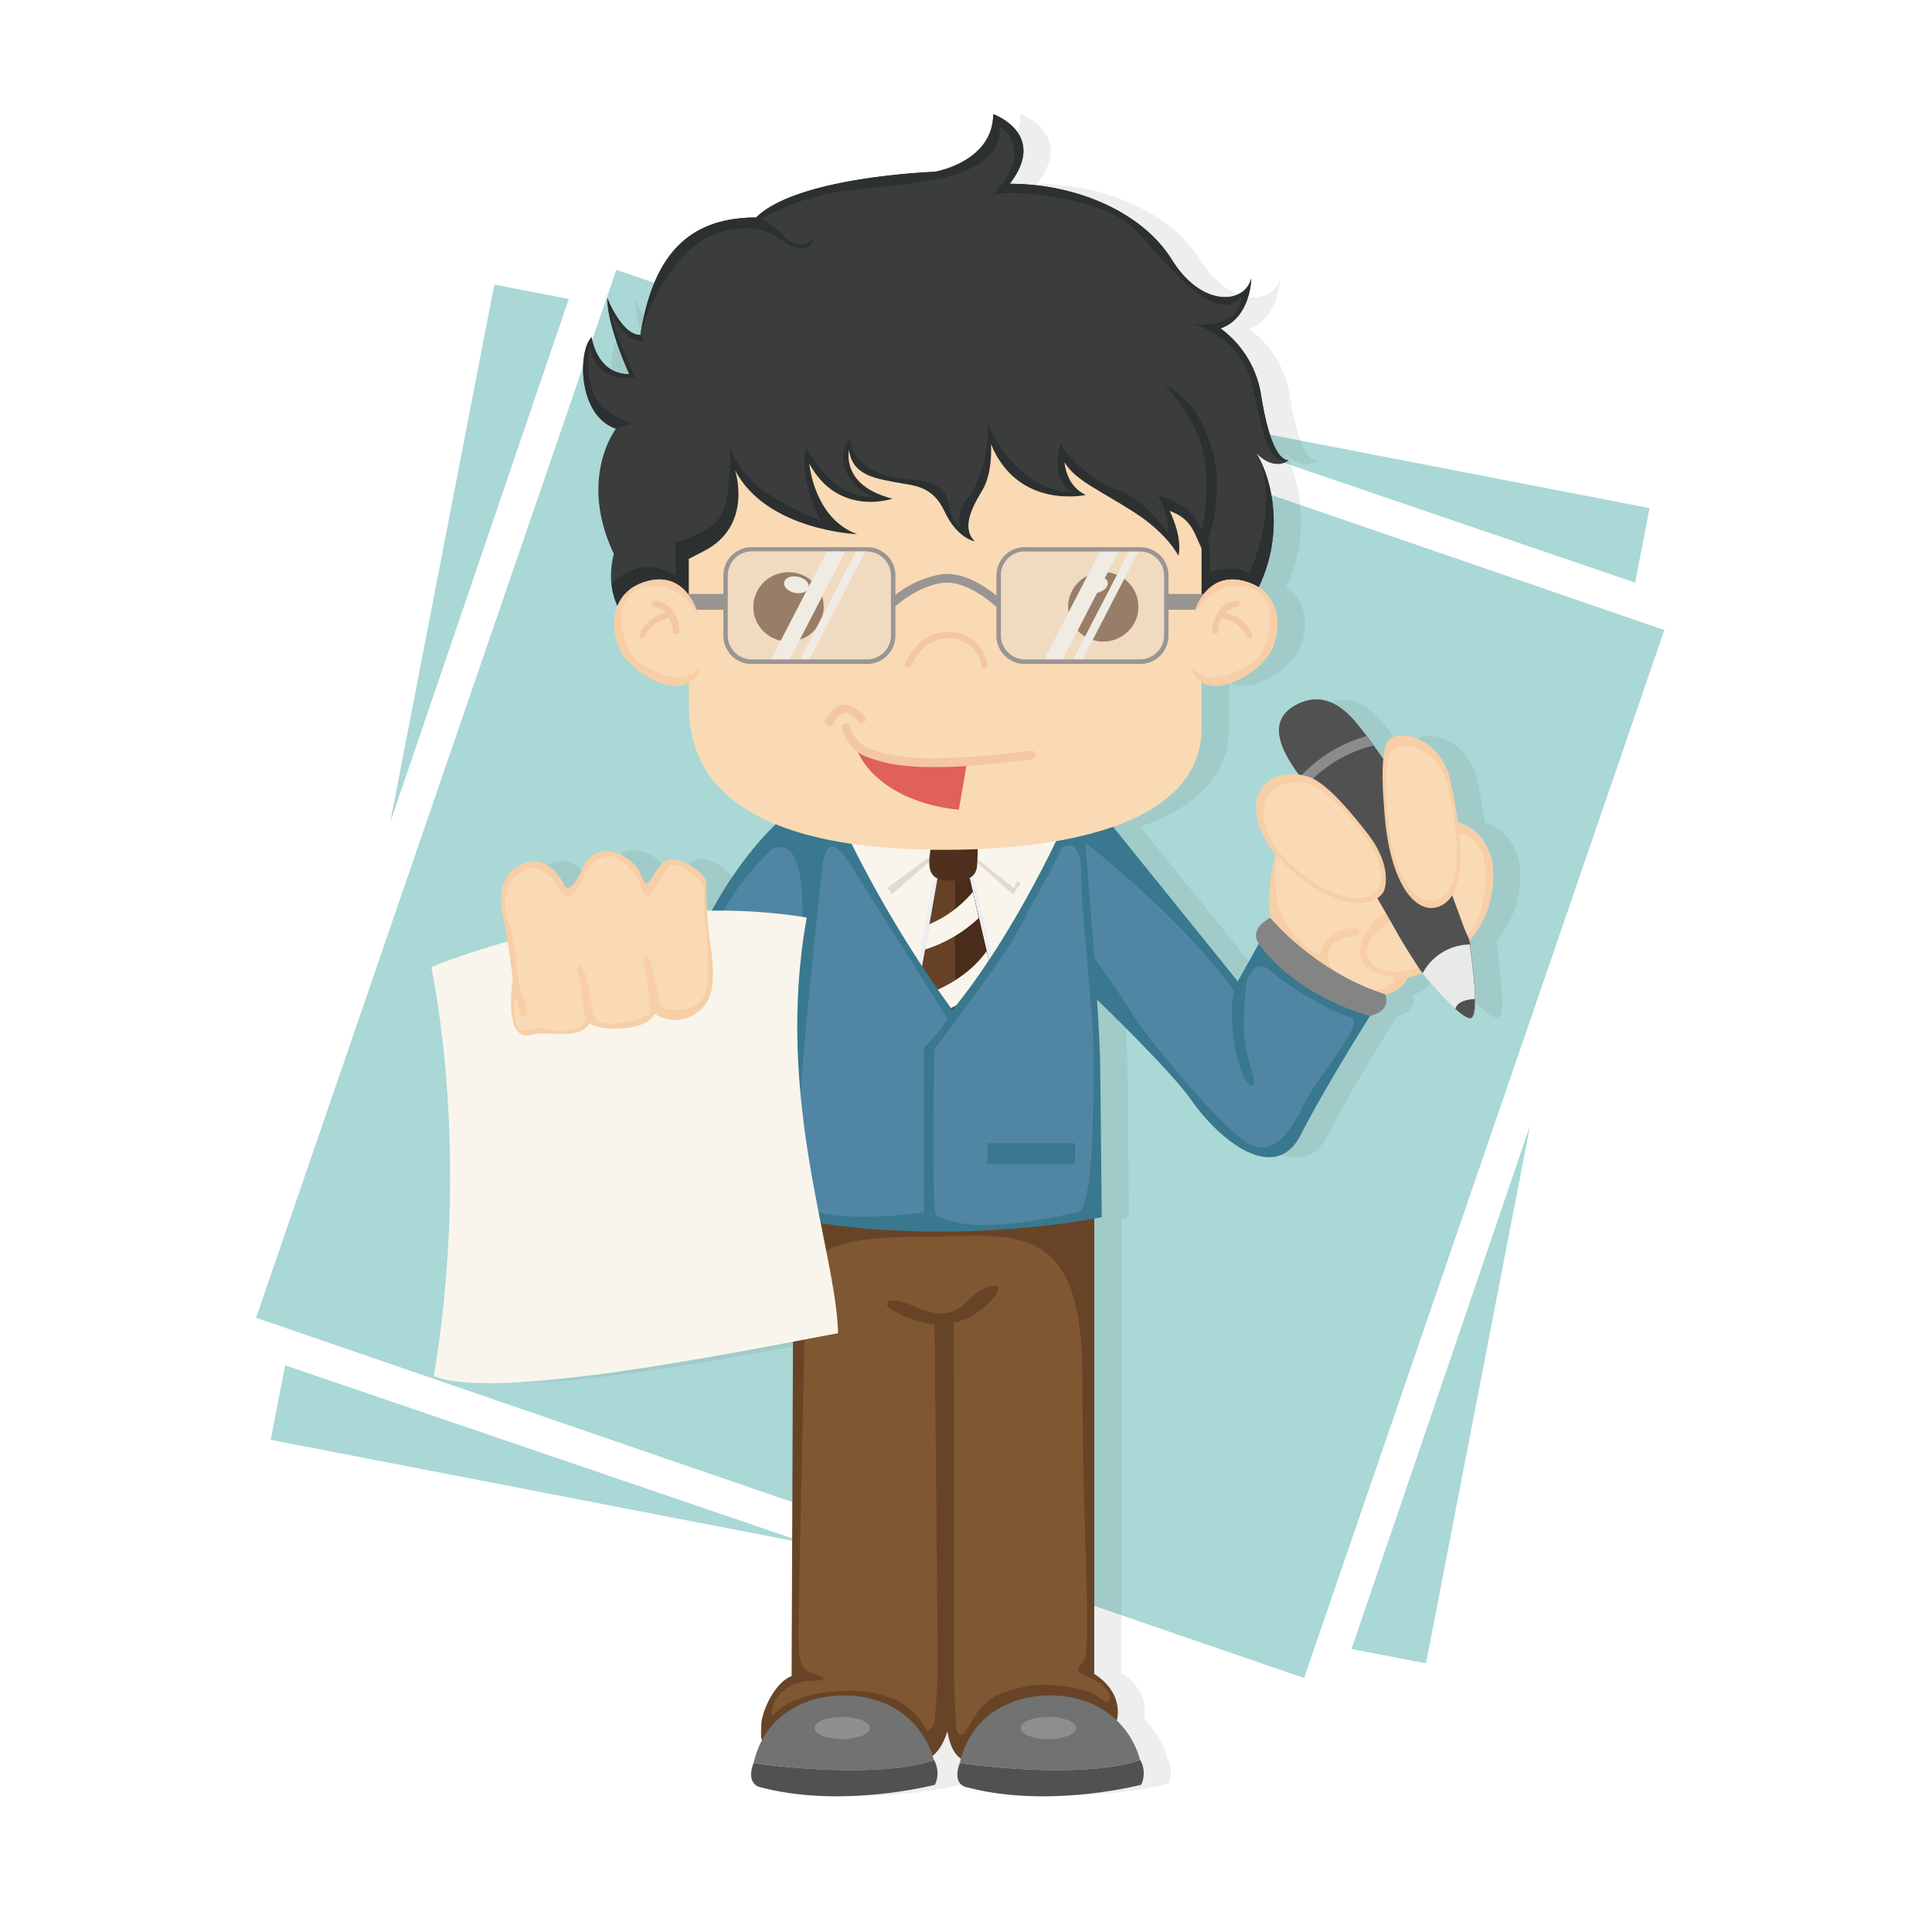
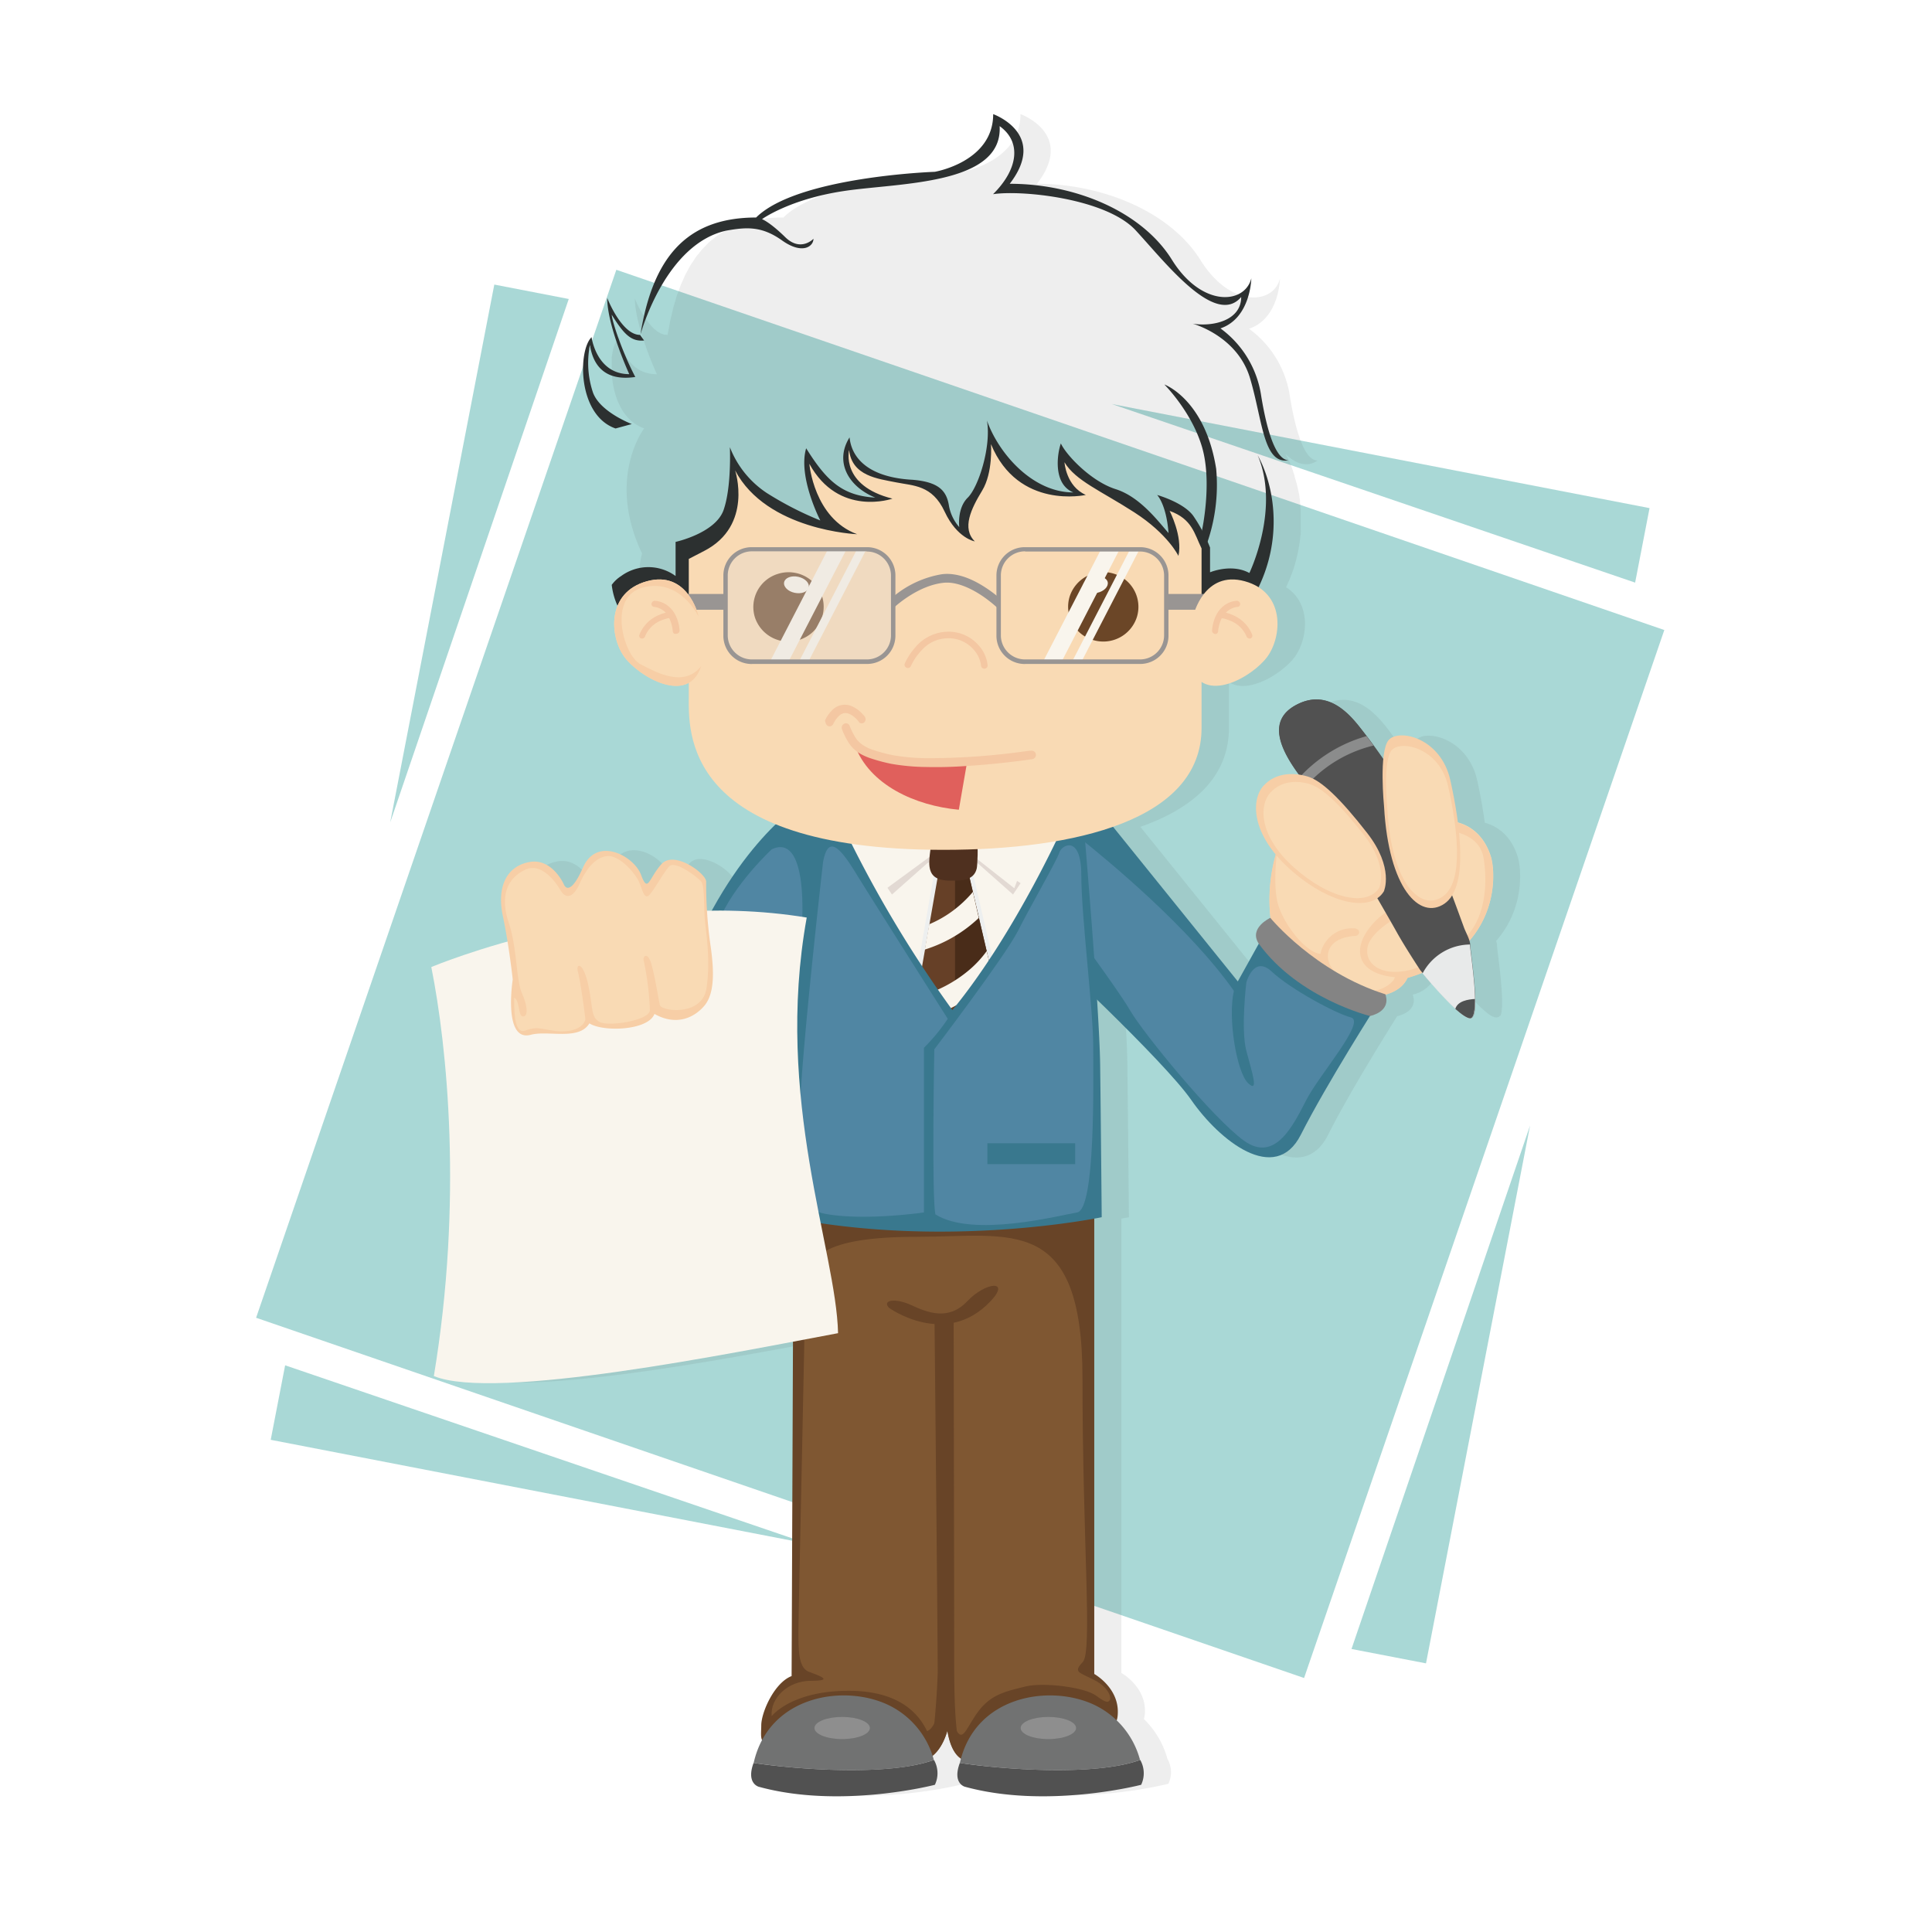
<svg xmlns="http://www.w3.org/2000/svg" id="Capa_1" data-name="Capa 1" viewBox="0 0 410 410">
  <title>p5h2</title>
  <polygon points="120.7 63.45 104.9 60.39 82.81 174.52 120.7 63.45" fill="#a9d8d6" />
  <polygon points="347 123.64 350.06 107.83 235.93 85.74 347 123.64" fill="#a9d8d6" />
  <polygon points="286.81 349.94 302.62 352.99 324.7 238.86 286.81 349.94" fill="#a9d8d6" />
  <polygon points="60.51 289.74 57.45 305.55 171.59 327.64 60.51 289.74" fill="#a9d8d6" />
  <rect x="86.17" y="89.1" width="235.17" height="235.17" transform="translate(78.27 -55.02) rotate(18.97)" fill="#a9d8d6" />
  <path d="M318.5,215.46l0-.08a3.79,3.79,0,0,0,.11-.39l0-.08q.05-.26.09-.56v0c0-.2,0-.41.06-.63v-.07c0-.48,0-1,0-1.57h0c-.07-4.16-1-10.16-1.08-11.52,0,0,0,0,0-.06h0a3.76,3.76,0,0,0-.17-.82c6-6.86,5.39-15.2,4.58-17.85-1.61-5.21-5.2-6.77-7-7.23-.4-3.13-1-6.24-1.59-8.95-2-9-10.88-11-13.07-8.58a7.89,7.89,0,0,0-1.18,4.07q-1-1.47-2.1-2.91h0l0,0-.55-.73-.89-1.19h0l-1-1.36c-2.42-3.13-7-8.72-13.58-5.43-6.13,3.07-4.38,8.63.2,14.88a8.13,8.13,0,0,0-7.46,2.43c-2.25,2.51-2.64,8.25,2.61,14.56q-.3,1.05-.52,2.08l0,.08q-.17.8-.3,1.57v.07a36.42,36.42,0,0,0-.46,4.46v0q0,.68,0,1.31v0c0,1.28.06,2.42.14,3.37v0q0,.22,0,.44h0s-4.68,2.16-2.44,5.5l-4.44,8L242,175.47c11.24-3.95,18.8-10.59,18.8-21v-9.71c4.16,2.7,11.47-1.94,14-5.39,2.69-3.72,3.61-11.27-1.88-14.75l.2-.42.25-.57c.12-.26.23-.52.34-.78s.15-.38.22-.57.2-.52.3-.78.13-.39.2-.58.17-.51.25-.76.12-.4.17-.6.15-.5.21-.74.1-.41.15-.61.12-.48.17-.72.08-.42.13-.62.09-.47.13-.7.07-.42.1-.63.07-.45.1-.67.05-.43.08-.65,0-.43.07-.64,0-.45.05-.67,0-.4,0-.6,0-.46,0-.69,0-.38,0-.56,0-.48,0-.72,0-.35,0-.52,0-.49,0-.73,0-.32,0-.48,0-.5-.06-.75,0-.29,0-.43-.06-.52-.09-.78,0-.25,0-.38-.08-.53-.12-.8l-.05-.33c0-.27-.1-.54-.15-.81l-.06-.29c-.06-.28-.12-.55-.19-.82l-.06-.24c-.07-.28-.14-.56-.22-.83l-.06-.2c-.08-.28-.17-.56-.26-.84l0-.16q-.14-.43-.29-.84l0-.12q-.16-.42-.32-.82l0-.09q-.17-.42-.35-.81l0-.06q-.18-.4-.38-.79l0,0q-.2-.39-.4-.75v0h0l-.19-.34c4,3.93,6.79,1.39,6.79,1.39-2.11,0-4.21-3.7-5.85-13.63a21.58,21.58,0,0,0-8.66-14.32c6.44-2.19,6.55-10.63,6.55-10.63-1.4,5.54-10.53,6.24-16.85-3.93S234.11,39,220.07,39c8.19-10.63-3.51-14.78-3.51-14.78,0,10.16-12.4,12.24-12.4,12.24s-29.14,1-37.91,9.7q-1.43,0-2.75.1c-.41,0-.79.1-1.18.14s-.93.09-1.38.17-.86.18-1.29.28-.74.14-1.09.24-.88.28-1.32.43-.6.18-.88.29c-.45.17-.86.38-1.29.58-.24.11-.5.21-.74.33-.41.21-.79.46-1.18.7-.22.14-.46.26-.68.41-.38.26-.73.55-1.09.84-.2.16-.42.3-.61.47-.36.31-.69.65-1,1-.17.17-.36.33-.52.51-.32.34-.61.72-.91,1.09-.16.2-.34.38-.49.59-.28.38-.54.8-.81,1.2-.15.22-.31.43-.45.66-.25.42-.48.86-.71,1.3-.13.25-.28.49-.41.74-.21.43-.4.89-.6,1.34-.13.3-.27.58-.39.88s-.33.91-.5,1.37-.26.67-.37,1-.28,1-.42,1.44-.23.74-.33,1.13-.23,1-.35,1.48-.2.83-.29,1.26-.18,1-.27,1.48-.18.91-.26,1.39h0v.07a3.06,3.06,0,0,1-.43-.05c-.1,0-.21,0-.31,0a3.68,3.68,0,0,1-.44-.16l-.27-.09c-.14-.07-.28-.16-.42-.24l-.26-.15c-.12-.08-.23-.18-.34-.27l-.31-.24-.23-.23c-.13-.12-.26-.24-.38-.37l-.09-.1a21.65,21.65,0,0,1-3.49-5.81l0-.11c0,6,4.68,16.17,4.68,16.17-7,0-8-7.85-8-7.85a4,4,0,0,0-.74,1.08h0a8.49,8.49,0,0,0-.57,1.54l0,.08c0,.17-.09.34-.13.52l0,.16c0,.16-.06.31-.09.47s0,.23-.05.35,0,.21,0,.32,0,.29,0,.44,0,.17,0,.26,0,.38,0,.57,0,.1,0,.14c0,.23,0,.46,0,.69v0c0,4.46,1.47,9.76,5.47,12.07h0q.32.19.67.34h0c.23.1.46.2.7.28h0l.06,0s-8.1,10.52-.47,26.56a17.68,17.68,0,0,0-.24,8l0,.23q.15.65.35,1.25l.06.16q.2.58.44,1.12l0,.09.1.21a12,12,0,0,0,1.43,10.76c2.44,3.37,9.49,7.89,13.69,5.55v2.85c0,5.07-.81,19.27,18.45,27.14a76.67,76.67,0,0,0-13.57,18.34l-1,0c-.17-2.9-.17-5.19-.17-6.18,0-1.72-6.78-6.73-9.49-3.72s-2.84,6.3-4.32,2.29-9.37-8.31-12.33-1.58-4.07,3.58-4.07,3.58-2.46-5.59-7.27-4.73-7,5.16-5.67,11.46c.39,1.8.72,3.66,1,5.42a151,151,0,0,0-16.18,5.42c3.37,16.85,6.72,49.65.54,86.8,11.31,4.69,51.33-2.57,76.2-7.28l-.31,71c-3.66,1.39-6.44,7.7-6.44,10.47,0,1.13-.18,2.43.18,3.13a19.12,19.12,0,0,0-1.76,4.81h0c-1.62,4.35,1,5,1,5,17.43,4.82,37.45-.4,37.45-.4a5.71,5.71,0,0,0-.2-5.28c-.08-.29-.18-.59-.28-.91l.07-.05.17-.16c.14-.13.28-.26.42-.41l.22-.25c.12-.14.23-.27.34-.42l.21-.3c.11-.16.21-.32.31-.49l.18-.32c.1-.19.2-.38.3-.58l.15-.32c.1-.23.2-.46.29-.7l.11-.27c.12-.34.24-.69.34-1.06.07.43.16.83.25,1.21l.07.29c.08.33.17.65.27.95l0,.1c.11.33.23.62.36.91l.08.17c.12.25.24.48.36.69l0,.07a6,6,0,0,0,.45.64l.05.06a4.78,4.78,0,0,0,.46.48l0,0a4.05,4.05,0,0,0,.44.34c-.08.3-.17.6-.24.92h0c-1.62,4.35,1,5,1,5,17.43,4.82,37.45-.4,37.45-.4a5.7,5.7,0,0,0-.2-5.28,18.75,18.75,0,0,0-5-8.46,5.68,5.68,0,0,0,.23-1.77c0-5.24-5-8-5-8V258.61c1-.19,1.59-.3,1.59-.3s-.16-19.85-.33-32.31c0-3.19-.3-8.17-.66-13.8,7.66,7.45,16.76,16.65,20,21.26,5.91,8.51,17.8,18.21,23.26,7.37,4.19-8.32,11.49-20.13,14.67-25.19h0s4.55-.83,3.29-4.57h0a6.81,6.81,0,0,0,4.64-3.55c1.1-.32,2.13-.69,3.1-1.07l.13.16h0c.63.75,1.75,2.06,3,3.47l.22.24.52.57.35.37.28.3.56.59.24.25.6.6.17.17.53.51.15.15.34.31h0l0,0,.24.21.16.14.58.49.11.09.29.22.07.05.17.12.06,0,.1.06.12.08.25.15.08,0,.05,0,.2.1.12.05.1,0,.07,0h0l.1,0a1,1,0,0,0,.25,0,.53.53,0,0,0,.25-.08l.06,0a.83.83,0,0,0,.17-.18l0,0A1.81,1.81,0,0,0,318.5,215.46Z" fill="#575756" opacity="0.1" />
  <path d="M277,161.54l0-.06Z" fill="#ffc639" />
  <path d="M276.61,161.06l.32.42Z" fill="#675217" />
  <path d="M277.32,162l-.33-.45.33.45Z" fill="#675217" />
  <polygon points="291.46 153.57 291.46 153.57 291.46 153.57 291.46 153.57" fill="#675217" />
  <path d="M229.68,167.37l33,40.9,6.22-11.18,23.38,16.06S281.52,230,276.06,240.8s-17.35,1.15-23.26-7.37-31.88-32.61-31.88-32.61Z" fill="#39788e" />
  <path d="M227.33,196.53l1.76-18.74c6,4.78,23.26,19,32.76,32.48-1.34,5.84.61,17.29,3,19.58s.84-2.31-.36-6.85,0-14.49,0-14.49,1.57-5.92,5.42-2.3,13.49,8.86,16.77,9.7-6.64,12.1-9.38,17.37-6.6,13.63-13.3,8.8S242.43,219,239.85,214.46C238.06,211.34,231.29,202,227.33,196.53Z" fill="#5086a3" />
  <path d="M308.39,174.35s5.79.37,8,7.42c1.2,3.88,1.86,20-17.7,25.73-1.79,4.15-8.26,4.08-8.26,4.08L270,197.39a35.11,35.11,0,0,1,2.87-21.55C278.22,165,298.11,156.62,308.39,174.35Z" fill="#f9dab4" />
  <path d="M271.12,180s-1,6.42-.12,11,6,11.16,9.22,11.43A6.81,6.81,0,0,1,286.9,197c2.09-.11,1.73,1.55.76,1.61-4,.22-5.81,2.12-5.85,4.15-.24,3.76,5.79,7,8.14,7.5s5.7-1.37,6.06-2.89c-7.49-.69-9.06-5.24-5.73-10a15.07,15.07,0,0,1,8.45-5.87l.13,2.35c-1.91.11-7.89,3.81-8.61,7s2,5.63,6.37,5.38,7.06-2.19,12.68-5.9,6.58-11.81,5.55-18.17-9.44-6-9.44-6l2.24-2.92c.24.37.48.76.71,1.16,0,0,5.79.37,8,7.42,1.2,3.88,1.86,20-17.7,25.73-1.79,4.15-8.26,4.08-8.26,4.08L270,197.39A35.34,35.34,0,0,1,271.12,180Z" fill="#f7cea6" />
  <path d="M297.86,167.71A129.46,129.46,0,0,0,289,154.86c-2.42-3.13-7-8.72-13.58-5.43s-4.09,9.45,1.24,16.24,18,29,19.78,32.2,4.95,8,4.95,8,8.45,10.33,10.69,10.21,0-13.5-.08-15.63c-.06-1.1-.93-2.55-1.31-3.59q-.71-1.94-1.42-3.88c-.95-2.57-1.91-5.13-2.92-7.67a135.07,135.07,0,0,0-6.54-14.29Q298.85,169.36,297.86,167.71Z" fill="#515151" />
  <path d="M275.94,164.79l.67.88c-5.33-6.79-7.81-13-1.24-16.24s11.15,2.31,13.58,5.43q1.27,1.64,2.51,3.31-.72-1-1.47-2A30.48,30.48,0,0,0,275.94,164.79Z" fill="#515151" />
  <path d="M276.61,165.67l-.67-.88A30.48,30.48,0,0,1,290,156.22q.74,1,1.47,2h0a27.8,27.8,0,0,0-14.15,8.42l-.33-.45,0-.06Z" fill="#8b8c8c" />
  <path d="M311.95,200.44s0,0,0,.06c.12,2.13,2.32,15.51.08,15.63-1.9.11-8.24-7.27-10.14-9.55A11.46,11.46,0,0,1,311.95,200.44Z" fill="#e8eaea" />
  <path d="M313,212c0,2.32-.19,4.06-1,4.11-.65,0-1.82-.81-3.16-2C309.31,212.41,311.62,212.07,313,212Z" fill="#4f5151" />
  <path d="M293.67,189.17s2.28-4.93-3.54-12.4-9.77-11.16-12.67-12-6.72-.9-9.34,2-2.73,10.2,5.63,17.69S290.92,193.67,293.67,189.17Z" fill="#f7cea6" />
  <path d="M292.69,188.4s2.06-4.43-3.2-11.15-8.85-10-11.47-10.83-6.09-.81-8.46,1.82-2.48,9.17,5.09,15.9S290.19,192.44,292.69,188.4Z" fill="#f9dab4" />
  <path d="M293.72,171.17s-1.17-11.71,1-14.15,11.07-.46,13.07,8.58,4,22.58-1.25,26.17S294.68,188.52,293.72,171.17Z" fill="#f7cea6" />
  <path d="M294.43,171.85s-1.06-10.49.94-12.68,10.12-.43,11.94,7.67,3.59,20.22-1.17,23.44S295.29,187.38,294.43,171.85Z" fill="#f9dab4" />
  <path d="M290.73,215.61s-15.16-3.72-23.59-15.33c-2.23-3.34,2.44-5.5,2.44-5.5S279,206.28,294,211C295.28,214.78,290.73,215.61,290.73,215.61Z" fill="#848484" />
  <path d="M169.69,170.69s-15.44,9.63-25.73,38.5c-8.09,22.72-8.09,30.42-8.09,30.42s23.1,5.64,38.94,9l10.69-73.67Z" fill="#39788e" />
  <path d="M163.79,180.22s-8.12,7.51-11.28,15.31c4.5,14.73,8.33,29.17,5.68,31.76s-2.21-10-9.13-16.75c-5,11-3.54,25.7,6.48,29.45S178.21,173.55,163.79,180.22Z" fill="#5086a3" />
  <path d="M168.4,255.77h63.82v99.47s5,2.77,5,8-3.39,2.47-12.76,0-14.17,3.08-14.17,6.46-7.47,8.16-9.22-2.46c-1.76,6.16-6.44,9.09-10.39,2.77a14.67,14.67,0,0,0-21.81-3.7c-8.4,6.37-7.32,2.62-7.32-.15s2.78-9.08,6.44-10.47Z" fill="#684427" />
  <path d="M198.26,365.73c1.37-2.93,2.93-2.06,4.43,1s2.1.66,4.32-2.7c2.86-4.31,5.92-5,10.78-6.17,3.81-.87,12.42.19,14.84,2s2.58,1.26,2.84,1c.42-.44,0-2.67-3.28-4.35s-4.48-1.62-2.4-3.81-.07-25.35-.07-60.23-15.15-30-35.13-30-23.72,4.34-23.72,10.81-1.43,68.83-1.43,72.87,0,7.51,2,8.54c2.64,1,5.6,2,.66,2s-8.67,3.7-8.34,7.51c0,0,4.06-5.39,16.36-5.39s15.54,6.45,16.64,8.58C196.75,367.32,197.57,367.21,198.26,365.73Z" fill="#7f5732" />
  <path d="M197.42,372.94c1.55-1,2.86-3,3.61-5.68.64,3.87,2,5.69,3.55,6.29-1.81-4-2.09-10.57-2.09-22.22,0-14.55-.11-71.66-.11-71.66l-4.06.58S199,347.85,199,355a176.54,176.54,0,0,1-1.57,17.93Z" fill="#684427" />
  <path d="M188.67,277.55s12,8.66,21.52-1.39c4.39-4.62-1-4.16-4.94,0s-8.34,2.43-11.86.81S187.13,275.94,188.67,277.55Z" fill="#684427" />
  <path d="M159.94,374.12c3.19-14.16,18.78-16.71,28.23-12.46a18.08,18.08,0,0,1,10,11.82C188.63,377,169,375.5,159.94,374.12Z" fill="#717272" />
  <path d="M159.92,374.12h0c9,1.38,28.69,2.87,38.28-.64h0a5.71,5.71,0,0,1,.2,5.28s-20,5.22-37.45.4C161,379.15,158.31,378.47,159.92,374.12Z" fill="#515151" />
  <ellipse cx="178.72" cy="366.71" rx="5.88" ry="2.35" fill="#8e8e8e" />
  <path d="M203.7,374.12c3.18-14.16,18.78-16.71,28.23-12.46a18.09,18.09,0,0,1,10,11.82C232.39,377,212.74,375.5,203.7,374.12Z" fill="#717272" />
  <path d="M203.69,374.12h0c9,1.38,28.69,2.87,38.28-.64h0a5.7,5.7,0,0,1,.2,5.28s-20,5.22-37.45.4C204.73,379.15,202.07,378.47,203.69,374.12Z" fill="#515151" />
  <ellipse cx="222.48" cy="366.71" rx="5.88" ry="2.35" fill="#8e8e8e" />
  <path d="M178.18,173.92s23.54-20.39,48,.36v58.32l-47.74-.37Z" fill="#f9f5ed" />
  <polygon points="196.75 183.22 189.29 189.83 187.68 187.43 197.12 181.29 197.84 182.53 196.75 183.22" fill="#e2d9d3" />
  <polygon points="207.52 183.22 214.98 189.83 216.59 187.43 207.15 181.29 206.43 182.53 207.52 183.22" fill="#e2d9d3" />
  <path d="M188.19,188.5l14-10.27-21.11-2.54Zm14-10.27,13.06,10.27,4.83-12.81Z" fill="#f9f5ed" />
  <polygon points="205.78 182.46 198.73 182.46 198.6 183.2 192.06 220.63 203 237.16 214.58 220.23 205.78 182.46" fill="#edefef" />
  <polygon points="199.48 183.35 205.08 183.35 213.63 220.05 203.01 235.57 192.99 220.44 199.48 183.35" fill="#664027" />
  <polygon points="213.63 220.05 205.08 183.35 202.67 183.35 202.67 235.05 203.01 235.57 213.63 220.05" fill="#492c19" />
  <path d="M206.46,189.27a22.79,22.79,0,0,1-2,2.12,24.19,24.19,0,0,1-7.26,4.75l-.94,5.37a29.19,29.19,0,0,0,11.45-6.71Z" fill="#f9f5ed" />
  <path d="M210.72,207.57l-1.33-5.73a22.79,22.79,0,0,1-3.51,3.83,27.65,27.65,0,0,1-11.33,5.88l-.88,5.05a32.8,32.8,0,0,0,15.66-7.68C209.83,208.46,210.29,208,210.72,207.57Z" fill="#f9f5ed" />
  <path d="M212.54,215.41c-2,2.38-7,7.17-16.57,9.54l2.75,4.15A38,38,0,0,0,212,222.46l1.65-2.41Z" fill="#f9f5ed" />
  <path d="M197.59,178.93h9.68c.37,0,.16,4.91,0,5.41-.63,2.62-3.44,2.57-5.49,2.54-1.43,0-3.22-.15-4.06-1.53C196.69,183.58,197.5,180.85,197.59,178.93Z" fill="#4f301f" />
  <path d="M178.25,174a253,253,0,0,0,23.86,40.35c13.73-16.73,24.18-40.51,24.18-40.51h3.59s3.43,39.69,3.59,52.16.33,32.31.33,32.31-32.68,6.89-67,0c.82-31,6.7-84.47,6.7-84.47Z" fill="#39788e" />
  <path d="M174.66,183s-4.9,43-4.9,53.47-2.78,19.68,5.56,21.16,20.75-.33,20.75-.33V222.36a39.46,39.46,0,0,0,5.06-6.15S185,190.79,181.44,185,175.64,177.5,174.66,183Z" fill="#5086a3" />
  <path d="M198.51,257.71c7.93,5,26.15.25,30.07-.41S232,229.66,232,222s-2.53-27.56-2.53-36.25-4.17-6.48-4.66-4.84S218.7,192.27,216,197.6s-17.73,25.09-17.73,25.09S197.7,254.07,198.51,257.71Z" fill="#5086a3" />
  <rect x="209.54" y="242.62" width="18.63" height="4.43" fill="#39788e" />
  <path d="M91.53,205.22s40.34-17,79.67-10.5c-6.94,38.44,6.25,70.58,6.65,88.2-22.47,4.21-72.86,14.46-85.78,9.1C98.25,254.87,94.9,222.08,91.53,205.22Z" fill="#f9f5ed" />
  <path d="M119.65,187.66s-2.46-5.59-7.27-4.73-7,5.16-5.67,11.46,2.1,13.47,2.1,13.47-2.1,13.32,3.82,11.74c3.7-1,10.23,1.29,12.45-2.43,2.84,1.86,12.45,1.57,13.81-2,4.56,2.58,8.34.87,10.54-1.68s2.19-7.23,1.31-13.16a92.33,92.33,0,0,1-.88-13.23c0-1.72-6.78-6.73-9.49-3.72s-2.84,6.3-4.32,2.29-9.37-8.31-12.33-1.58S119.65,187.66,119.65,187.66Z" fill="#f7cea6" />
  <path d="M119.06,189.12s-3.51-6.57-7.68-4.52-5.14,6.1-3.4,11.27,1.56,12.16,2.76,14.84,1.39,5,.28,5-.65-3.28-1.9-4c0,2.85,0,7.79,2.31,7s2.68-.54,5.87,0,6.36-.24,6.93-2.36c-.32-2.85-1.09-8.19-1.59-10.12s1.13-2.18,2.2,2.82.48,6.8,2.45,7.84,10.63-.38,10.63-2.52a61.14,61.14,0,0,0-1.25-10.21c-.46-1.18.69-2.31,1.48.16s1.57,7.73,1.9,9,9,2.47,9.89-3.65-.14-11.87-.37-14.61,0-7.06-.79-8-5.57-4.59-6.8-3.17-2.94,4.59-4.07,5.91-1.48-.7-2.27-2.58-4.25-5.91-6.93-5.53-4.58,3.27-5.69,5.8S120.38,191.08,119.06,189.12Z" fill="#f9dab4" />
-   <path d="M130.26,117.51c-3.28,13.4,8,18.38,8,18.38s47.26-1.05,121.44-1.05c13.92-13.74,11.7-30.49,7-38.57,4,3.93,6.79,1.39,6.79,1.39-2.11,0-4.21-3.7-5.85-13.63A21.58,21.58,0,0,0,259,69.69c6.44-2.19,6.55-10.63,6.55-10.63-1.4,5.54-10.53,6.24-16.85-3.93S228.32,39,214.28,39c8.19-10.63-3.51-14.78-3.51-14.78,0,10.16-12.4,12.24-12.4,12.24s-29.14,1-37.91,9.7c-15.21,0-22,9-24.57,24.95-4,0-7-7.85-7-7.85,0,6,4.68,16.17,4.68,16.17-7,0-8-7.85-8-7.85-2.92,2.89-3,16.63,5.15,19.4C130.73,90.94,122.63,101.46,130.26,117.51Z" fill="#3b3d3d" />
  <path d="M138.24,135.88s47.26-1.05,121.44-1.05c13.74-13.56,11.76-30,7.21-38.23,4.85,11.34-1.75,25-1.75,25-3.82-2.08-8.35-.15-8.35-.15V116.2a32.94,32.94,0,0,0-3.59-6.77c-2.11-2.85-7.64-4.39-7.64-4.39s1.95,1.93,2.42,8.08c-2.29-2.61-6.09-7.7-11.23-9.32s-10.45-7.16-11.62-9.7c-.78,2.23-1.72,8.62,2.65,10.4-8.66,0-15.84-8.24-18.33-15.24.94,5.54-1.79,14.09-4.09,16.36s-1.79,6.24-1.79,6.24a9.32,9.32,0,0,1-2.22-4.73c-.55-3.08-2.26-4.85-7.64-5.31-8.89-.46-12.94-4.23-13.42-9-3.2,5.08-.39,10.4,5.46,12.78-6.94-.39-10.3-3.47-14.67-10.47-1.79,6.08,3,15.32,3,15.32a70.88,70.88,0,0,1-11.39-5.85,20.58,20.58,0,0,1-7.8-9.7s.39,8.39-1.33,13.32S143.37,115,143.37,115v7.24a9.78,9.78,0,0,0-11.55,0,7.27,7.27,0,0,0-2,1.88C130.8,132.59,138.24,135.88,138.24,135.88Z" fill="#2c3030" />
  <path d="M128.86,63.23c0,6,4.68,16.17,4.68,16.17-7,0-8-7.85-8-7.85-2.92,2.88-3,16.56,5.09,19.38l3.45-.94s-6.83-2.58-8.27-6.77a19.75,19.75,0,0,1-.62-10c.58,3.7,2.65,7.81,9.63,6.78-2.69-5.12-4.9-11.63-5-13.21,2.69,4.35,4.21,5.7,6.87,5.47l-.86-1.19C131.9,71.07,128.86,63.23,128.86,63.23Z" fill="#2c3030" />
  <path d="M267.64,84A21.58,21.58,0,0,0,259,69.69c6.44-2.19,6.55-10.63,6.55-10.63-1.4,5.54-10.53,6.24-16.85-3.93S228.32,39,214.28,39c8.19-10.63-3.51-14.78-3.51-14.78,0,10.16-12.4,12.24-12.4,12.24s-29.14,1-37.91,9.7c-15.19,0-22,9-24.56,24.89.32-1.16,5.56-19.32,18.24-22.11,4.27-.75,7.49-1,11.82,2.08s6.67,1.27,6.67-.35c0,0-2.69,2.89-6-.35s-4.92-3.81-4.92-3.81,5.85-4.27,17.55-6,33.58-1.27,32.88-13.74c4.76,3.41,3.86,9.24-1.4,14.44,6.08-.93,24,.9,30.26,7.66s16.9,20.63,22.4,14.16c0,5-6,6.35-10.3,5.66,0,0,9.48,2.54,12.17,11.55s2.81,18.36,8.19,17.44C271.38,97.64,269.27,93.95,267.64,84Z" fill="#2c3030" />
  <path d="M255.09,112.49s2.2-10.11,0-17.62-8-13.28-8-13.28,8.66,3.12,11,17.9a37.61,37.61,0,0,1-2.34,16.9A15.42,15.42,0,0,1,255.09,112.49Z" fill="#2c3030" />
  <path d="M248.21,108.42s2.81,5.39,1.87,9.55c0,0-2.19-4.62-9.36-9.24S228.24,102,225.9,98.1c0,0,.31,5.08,4.53,6.93,0,0-14.35,3.24-20.13-10.78,0,0,.47,6-1.87,9.86s-4.37,8-1.56,10.78c0,0-3.74-.61-6.4-6.31s-6.63-5.47-10.38-6.23-9.28-1.31-9.9-6.85c0,0-1.87,7.55,9.2,10.32,0,0-11.39,4-17.63-7.39,0,0,.94,11.55,10.14,14.94,0,0-19.19-.77-25.9-13.55,0,0,3.9,11.7-6.55,17.09l-3.28,1.7v29.17c0,7.16-1.64,32.57,54.06,32.57,27.85,0,54.76-6.24,54.76-25.87V116.39C253.48,113.3,253,110.12,248.21,108.42Z" fill="#f9dab4" />
  <path d="M174.47,126.59a7.36,7.36,0,0,1-4.92,9.22A7.48,7.48,0,0,1,160.2,131a7.35,7.35,0,0,1,4.91-9.22A7.49,7.49,0,0,1,174.47,126.59Z" fill="#6b4627" />
  <path d="M171.62,124.67c-.21.94-1.55,1.44-3,1.13s-2.43-1.33-2.21-2.27,1.55-1.44,3-1.12S171.84,123.74,171.62,124.67Z" fill="#f9f5ed" />
  <path d="M227,126.59a7.36,7.36,0,0,0,4.92,9.22,7.48,7.48,0,0,0,9.34-4.85,7.35,7.35,0,0,0-4.91-9.22A7.49,7.49,0,0,0,227,126.59Z" fill="#6b4627" />
  <path d="M229.86,124.67c.21.94,1.55,1.44,3,1.13s2.42-1.33,2.21-2.27-1.55-1.44-3-1.12S229.65,123.74,229.86,124.67Z" fill="#f9f5ed" />
  <rect x="142.66" y="126.05" width="11.31" height="3.35" fill="#999593" />
  <path d="M181.86,116.58l-12.33,23.87h2l12.33-23.87Zm-6.16,0-12.33,23.87h3.94l12.33-23.87Z" fill="#f9f5ed" />
  <rect x="247.51" y="126.05" width="11.31" height="3.35" fill="#999593" />
  <path d="M239.82,116.58l-12.33,23.87h2l12.33-23.87Zm-6.16,0-12.33,23.87h3.94l12.33-23.87Z" fill="#f9f5ed" />
  <path d="M209.81,125.14c-2.37-1.64-5.52-3.34-8.84-3.35a8.6,8.6,0,0,0-1.09.07,21.58,21.58,0,0,0-10.34,4.78v2.45c1.08-1,5.51-4.8,10.57-5.4a7.46,7.46,0,0,1,.85-.05c2.64,0,5.55,1.47,7.76,3a29.49,29.49,0,0,1,2.69,2.12l.51.47v-2.48C211.34,126.27,210.63,125.71,209.81,125.14Z" fill="#999593" />
  <g opacity="0.38">
-     <path d="M217.55,116.58h24.34a5.58,5.58,0,0,1,5.62,5.54v12.78a5.58,5.58,0,0,1-5.62,5.54H217.55a5.58,5.58,0,0,1-5.62-5.54V122.12A5.58,5.58,0,0,1,217.55,116.58Z" fill="#e2d9d3" />
-   </g>
+     </g>
  <path d="M217.55,140.91a6,6,0,0,1-6.09-6h0V122.12a6,6,0,0,1,6.09-6h0V117a5.12,5.12,0,0,0-5.15,5.08h0v12.78a5.12,5.12,0,0,0,5.15,5.08h24.34a5.12,5.12,0,0,0,5.15-5.08h0V122.12a5.12,5.12,0,0,0-5.15-5.08H217.55v-.92h24.34a6,6,0,0,1,6.08,6h0v12.78a6,6,0,0,1-6.08,6H217.55Z" fill="#999593" />
  <g opacity="0.38">
    <path d="M183.93,116.58H159.59a5.58,5.58,0,0,0-5.62,5.54v12.78a5.58,5.58,0,0,0,5.62,5.54h24.34a5.58,5.58,0,0,0,5.62-5.54V122.12A5.58,5.58,0,0,0,183.93,116.58Z" fill="#e2d9d3" />
  </g>
  <path d="M159.59,140.91a6,6,0,0,1-6.08-6h0V122.12a6,6,0,0,1,6.08-6h24.34V117H159.59a5.12,5.12,0,0,0-5.15,5.08h0v12.78a5.12,5.12,0,0,0,5.15,5.08h24.34a5.12,5.12,0,0,0,5.15-5.08h0V122.12a5.12,5.12,0,0,0-5.15-5.08h0v-.92a6,6,0,0,1,6.09,6h0v12.78a6,6,0,0,1-6.09,6H159.59Z" fill="#999593" />
  <path d="M208.19,141.22a6.21,6.21,0,0,0-1.57-3.36h0a7,7,0,0,0-5.53-2.41h0a7.48,7.48,0,0,0-5.33,2.36h0a12.57,12.57,0,0,0-2.34,3.29h0c-.08.16-.11.24-.11.24h0a.71.71,0,0,1-.92.37h0a.69.69,0,0,1-.38-.91h0a13.69,13.69,0,0,1,2.17-3.35h0a9.17,9.17,0,0,1,6.91-3.39h0a8.42,8.42,0,0,1,6.6,2.9h0a7.41,7.41,0,0,1,1.9,4.26h0a.7.7,0,0,1-.7.69h0a.7.7,0,0,1-.7-.69Z" fill="#f4c7a2" />
  <path d="M148.18,130.56s-2.25-9.6-10.9-7.21-7.89,11.74-4.79,16,13.62,10.41,16.32,2C148.7,136.08,148.18,130.56,148.18,130.56Z" fill="#f9dab4" />
  <path d="M137.28,123.35c8.65-2.39,10.9,7.21,10.9,7.21l0,.18s-3.79-8-11.6-6.11-4.25,14.46-.69,16.31,9.24,5,12.9.44c-2.7,8.4-13.23,2.26-16.32-2S128.63,125.74,137.28,123.35Z" fill="#f7cea6" />
  <path d="M144.22,133.77a8.45,8.45,0,0,0-1.08-3.61l-.08-.12a5.37,5.37,0,0,0-2.68-2.24,4.54,4.54,0,0,0-1.4-.3.72.72,0,0,0-.72.64.6.6,0,0,0,.6.66h0a3.56,3.56,0,0,1,.91.22,4.15,4.15,0,0,1,1.51,1,10.12,10.12,0,0,0-1.41.48,7.56,7.56,0,0,0-4,3.79c-.06.13-.11.26-.17.4a.6.6,0,0,0,.34.8l0,0a.72.72,0,0,0,.86-.44c0-.11.09-.21.13-.31a6.08,6.08,0,0,1,3.25-3.06,8.27,8.27,0,0,1,1.53-.49l.21,0a7.94,7.94,0,0,1,.76,2.81.59.59,0,0,0,.39.5.66.66,0,0,0,.34,0A.71.71,0,0,0,144.22,133.77Z" fill="#f4c7a2" />
  <path d="M253.27,130.56s2.25-9.6,10.9-7.21,7.89,11.74,4.79,16-13.62,10.41-16.32,2C252.74,136.08,253.27,130.56,253.27,130.56Z" fill="#f9dab4" />
-   <path d="M264.17,123.35c-8.65-2.39-10.9,7.21-10.9,7.21l0,.18s3.79-8,11.6-6.11,4.25,14.46.69,16.31-9.24,5-12.9.44c2.7,8.4,13.23,2.26,16.32-2S272.81,125.74,264.17,123.35Z" fill="#f7cea6" />
  <path d="M257.22,133.77a8.43,8.43,0,0,1,1.08-3.61l.08-.12a5.37,5.37,0,0,1,2.68-2.24,4.55,4.55,0,0,1,1.4-.3.72.72,0,0,1,.72.64.6.6,0,0,1-.61.66h0a3.54,3.54,0,0,0-.91.22,4.13,4.13,0,0,0-1.51,1,10.09,10.09,0,0,1,1.41.48,7.56,7.56,0,0,1,4,3.79c.06.13.12.26.17.4a.61.61,0,0,1-.35.8l0,0a.72.72,0,0,1-.86-.44c0-.11-.09-.21-.14-.31A6.08,6.08,0,0,0,261,131.7a8.25,8.25,0,0,0-1.53-.49l-.21,0a7.93,7.93,0,0,0-.76,2.81.59.59,0,0,1-.39.5.67.67,0,0,1-.34,0A.71.71,0,0,1,257.22,133.77Z" fill="#f4c7a2" />
  <path d="M205.33,161.17s-17,2.57-23.91-3c3.06,8.4,12.79,12.81,22.06,13.67Z" fill="#e0605c" />
  <path d="M206,172.5h0Z" fill="#f4c7a2" />
  <path d="M178.64,154.55a1,1,0,0,0,.06.25,15.76,15.76,0,0,0,1.52,3,7.28,7.28,0,0,0,2.31,2.14,12.33,12.33,0,0,0,2.27,1,37,37,0,0,0,4.36,1.16h0a45.48,45.48,0,0,0,7.4.67c2.67.06,5.48,0,8.17-.19,5.38-.32,10.29-.92,12.74-1.25l1.63-.23h0a.9.9,0,0,0,.73-1h0a.88.88,0,0,0-1-.78h-.12l-.31,0-1.18.16h0a148.15,148.15,0,0,1-20.62,1.42,43.88,43.88,0,0,1-7.12-.64,32.57,32.57,0,0,1-4.53-1.24,7.75,7.75,0,0,1-2.47-1.4,5.68,5.68,0,0,1-1-1.2,15.21,15.21,0,0,1-1.17-2.38.84.84,0,0,0-1.14-.47A.92.92,0,0,0,178.64,154.55Zm-3.44-1.21a.93.93,0,0,0,.45.69.84.84,0,0,0,.52.1.86.86,0,0,0,.65-.48,5.85,5.85,0,0,1,1.29-1.79,2.06,2.06,0,0,1,1.09-.53,2.08,2.08,0,0,1,1,.16,4.11,4.11,0,0,1,1,.6,6.45,6.45,0,0,1,.86.83h0l.16.2.14.22,0,0a.83.83,0,0,0,1,0,.93.93,0,0,0,.32-.84,1,1,0,0,0-.18-.44h0l-.22-.27a7.41,7.41,0,0,0-.56-.59,6.47,6.47,0,0,0-2-1.35,3.74,3.74,0,0,0-1.91-.27h0a3.75,3.75,0,0,0-2,.93,7.54,7.54,0,0,0-1.72,2.34A.94.94,0,0,0,175.21,153.34Z" fill="#f4c7a2" />
</svg>